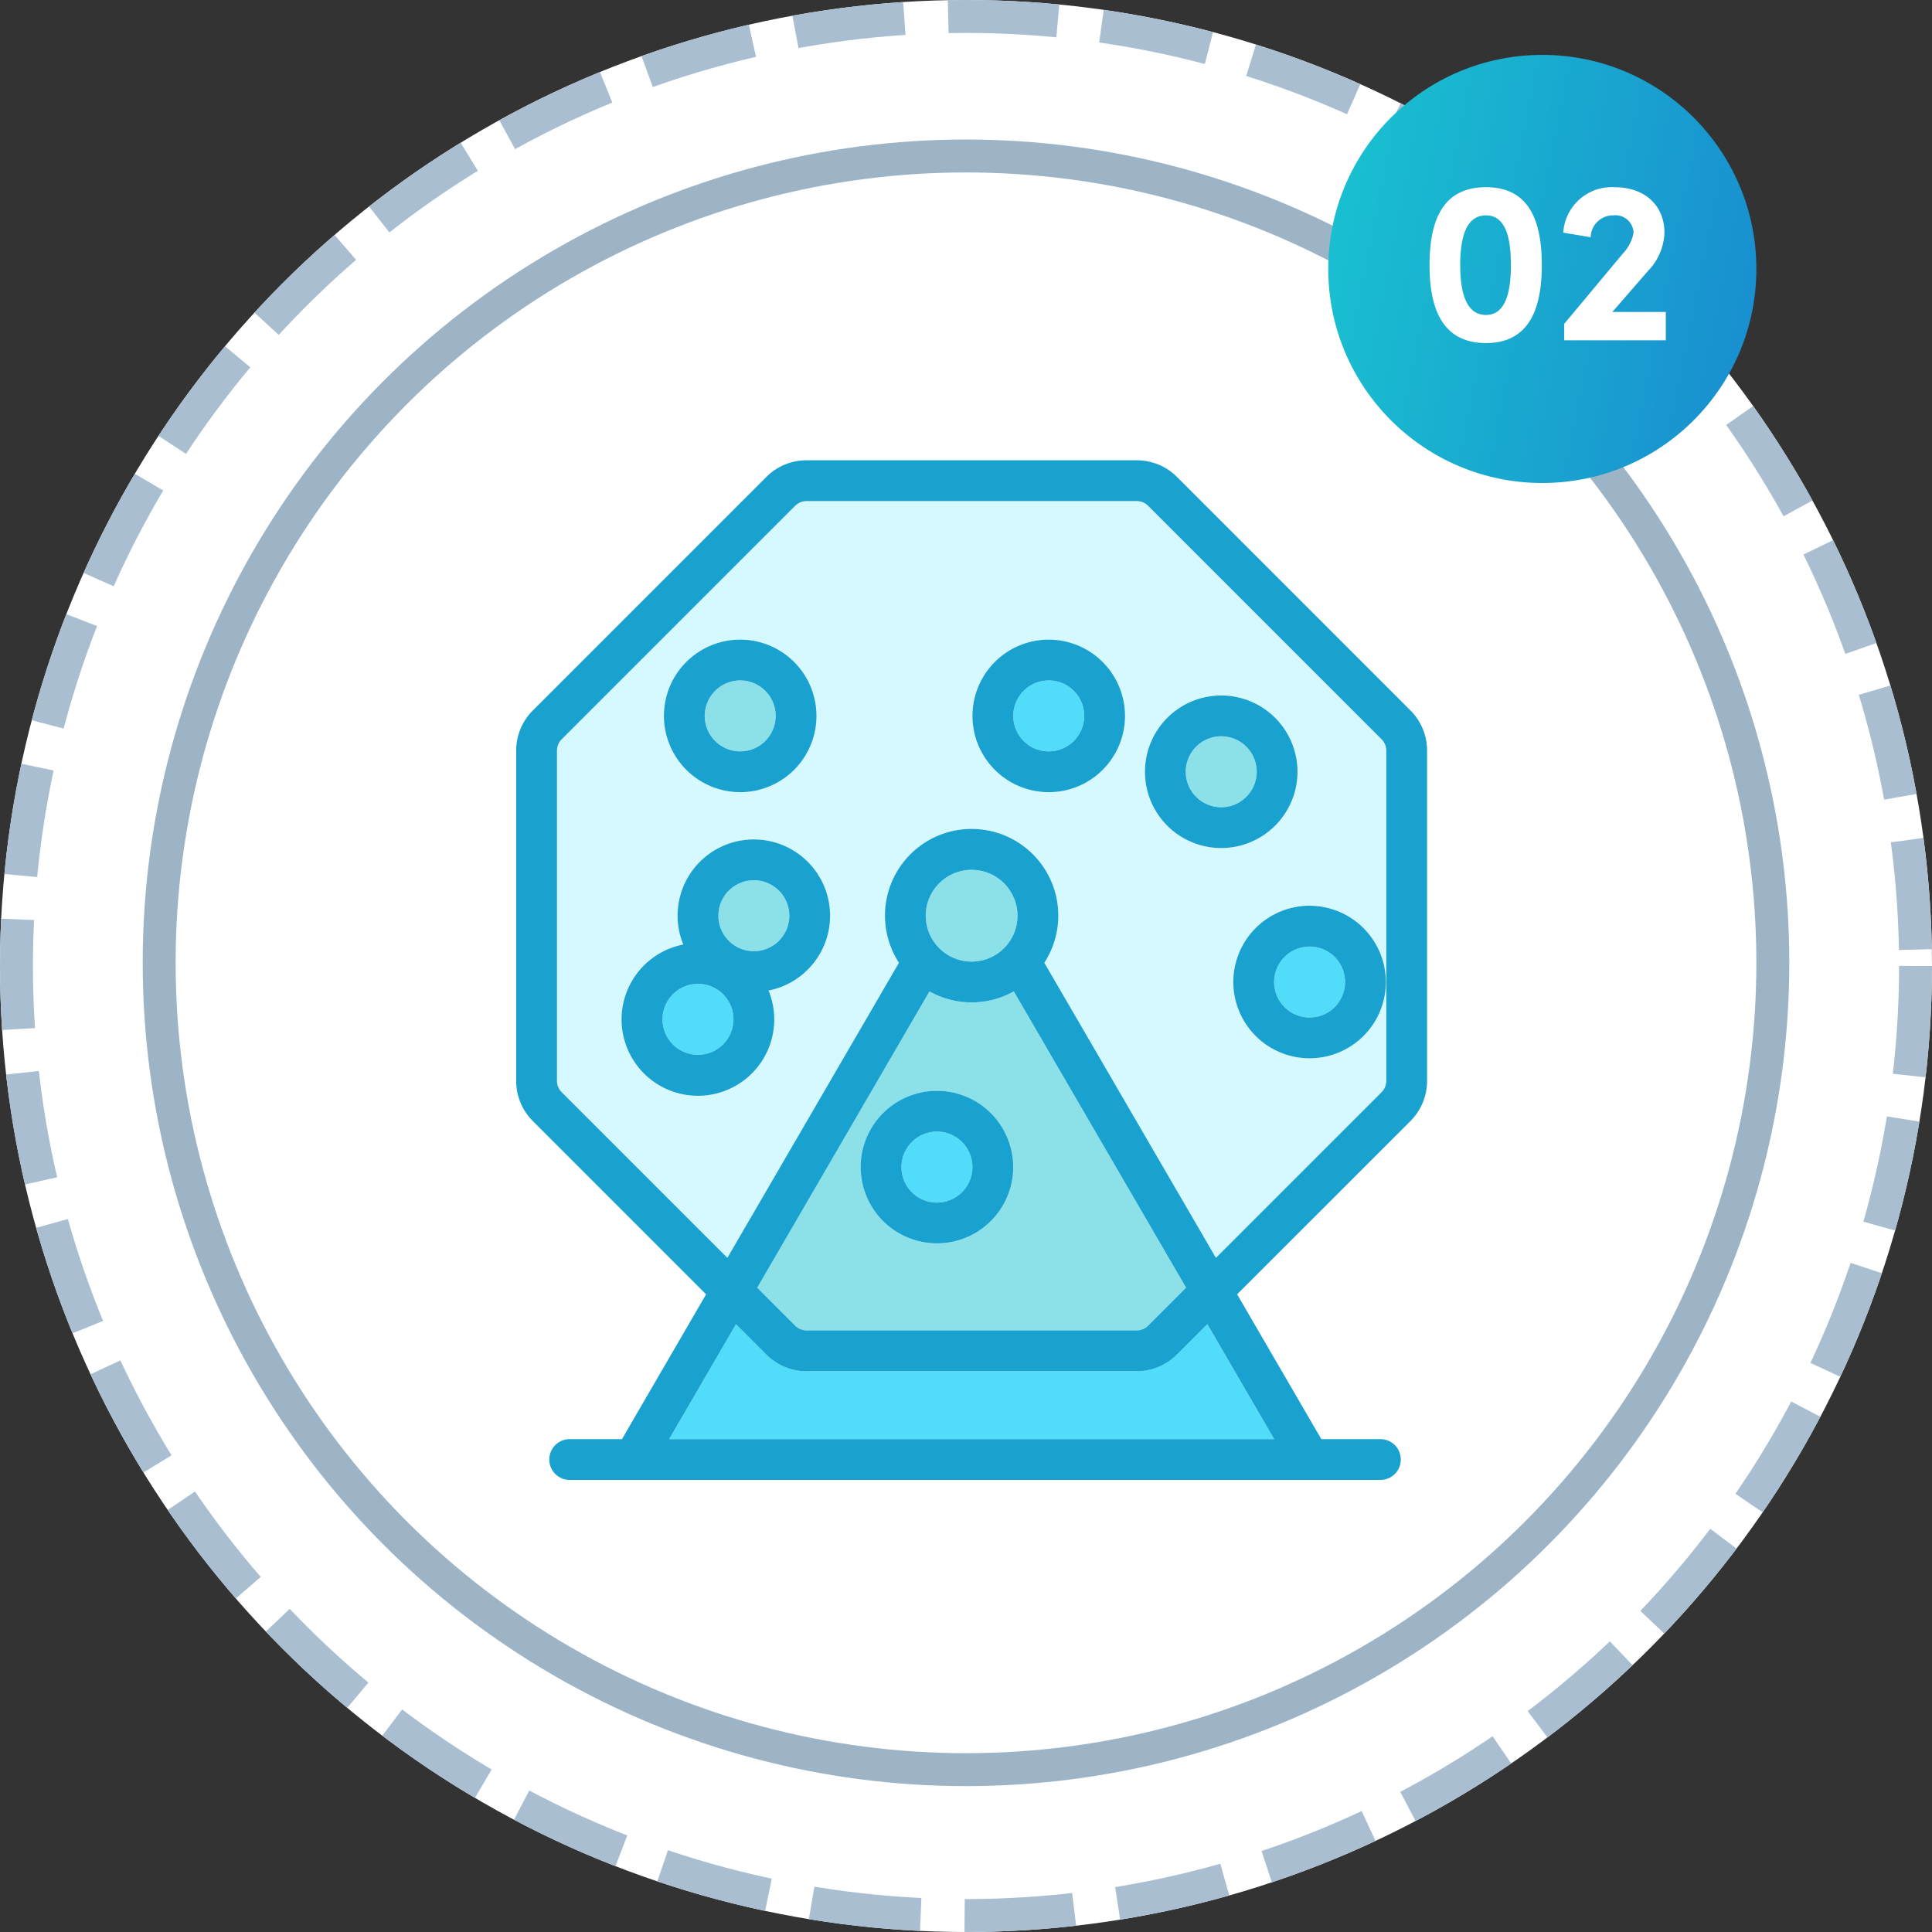
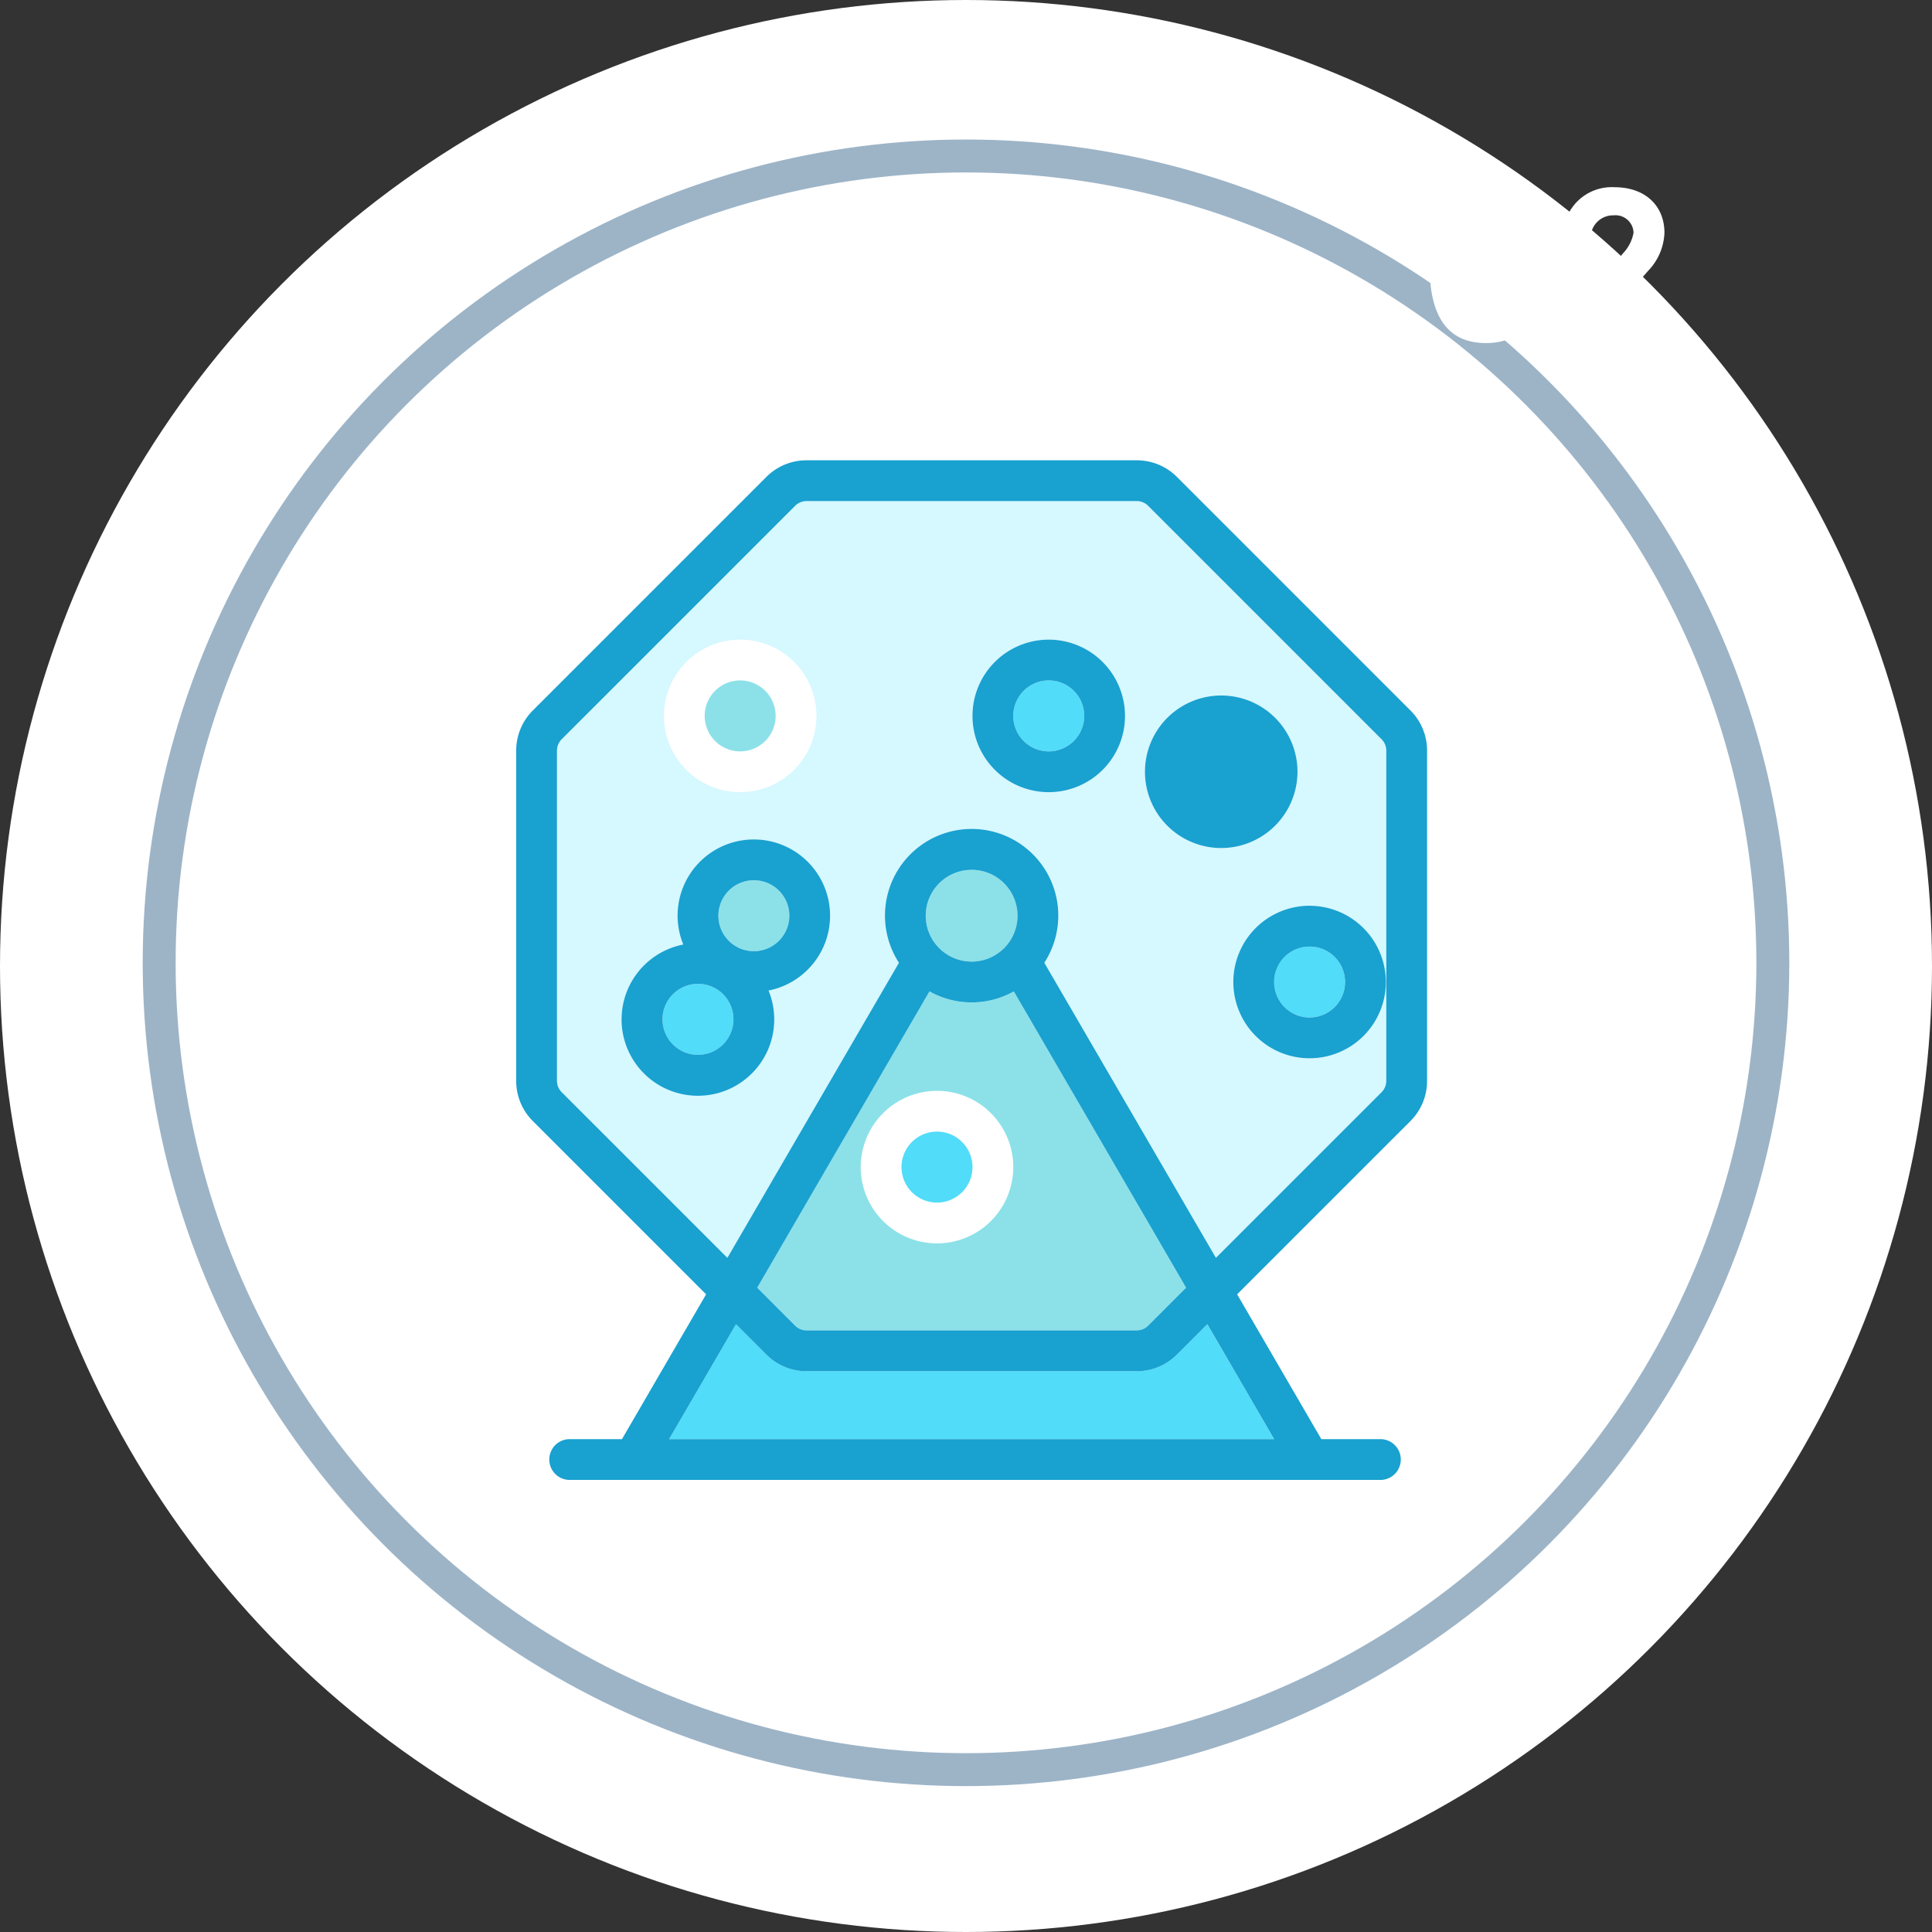
<svg xmlns="http://www.w3.org/2000/svg" width="176" height="176" viewBox="0 0 176 176">
  <rect x="0" y="0" width="176" height="176" fill="#333333" stroke="none" />
  <defs>
    <clipPath id="a">
      <rect width="82.979" height="92.886" fill="none" />
    </clipPath>
    <linearGradient id="b" x1="1" y1="0.405" x2="0" y2="0.207" gradientUnits="objectBoundingBox">
      <stop offset="0" stop-color="#1991d0" />
      <stop offset="1" stop-color="#19c2d0" />
    </linearGradient>
  </defs>
  <g transform="translate(-248 -1844)">
    <g transform="translate(248 1844)" fill="#fff" stroke="#a9bfd1" stroke-width="3" stroke-dasharray="10 4">
      <circle cx="88" cy="88" r="88" stroke="none" />
-       <circle cx="88" cy="88" r="86.5" fill="none" />
    </g>
    <g transform="translate(261 1856.71)" fill="#fff" stroke="#9db4c7" stroke-width="3">
-       <circle cx="75" cy="75" r="75" stroke="none" />
      <circle cx="75" cy="75" r="73.5" fill="none" />
    </g>
    <g transform="translate(295.024 1885.931)">
      <g clip-path="url(#a)">
        <path d="M67.594,14.172a1.471,1.471,0,0,0-1.047-.433H36.481a1.473,1.473,0,0,0-1.047.433l-21.26,21.26a1.475,1.475,0,0,0-.434,1.048V66.546a1.467,1.467,0,0,0,.434,1.046L29.261,82.68,44.892,55.8a7.9,7.9,0,1,1,13.244,0L73.767,82.68,88.854,67.593a1.472,1.472,0,0,0,.433-1.047V36.48a1.47,1.47,0,0,0-.434-1.048ZM30.43,26.361a6.948,6.948,0,1,1-6.947,6.949,6.956,6.956,0,0,1,6.947-6.949m2.585,31.967a6.947,6.947,0,1,1-7.77-4.192,6.946,6.946,0,1,1,7.77,4.192M58.537,40.257a6.948,6.948,0,1,1,6.949-6.947,6.956,6.956,0,0,1-6.949,6.947M67.3,38.4a6.948,6.948,0,1,1,6.948,6.947A6.956,6.956,0,0,1,67.3,38.4m15,26.1a6.948,6.948,0,1,1,6.947-6.948A6.956,6.956,0,0,1,82.3,64.5" transform="translate(-10.024 -10.023)" fill="#d6f8ff" />
        <path d="M228.777,92.973a3.233,3.233,0,1,0,3.232,3.233,3.237,3.237,0,0,0-3.232-3.233" transform="translate(-164.549 -67.83)" fill="#8ce1e8" />
        <path d="M258.54,163.794a3.231,3.231,0,1,0,3.232,3.231,3.235,3.235,0,0,0-3.232-3.231" transform="translate(-186.264 -119.498)" fill="#51dcf9" />
        <path d="M52.518,176.367A3.232,3.232,0,1,0,55.75,179.6a3.236,3.236,0,0,0-3.232-3.232" transform="translate(-35.957 -128.671)" fill="#51dcf9" />
        <path d="M71.339,141.464a3.232,3.232,0,1,0,3.232,3.233,3.236,3.236,0,0,0-3.232-3.233" transform="translate(-49.688 -103.207)" fill="#8ce1e8" />
        <path d="M170.671,74.152a3.232,3.232,0,1,0,3.233,3.233,3.236,3.236,0,0,0-3.233-3.233" transform="translate(-122.158 -54.099)" fill="#51dcf9" />
        <path d="M97.78,293.759a5.164,5.164,0,0,1-3.674,1.523H64.04a5.159,5.159,0,0,1-3.674-1.523L57.605,291l-6.09,10.475h55.116L100.541,291Z" transform="translate(-37.584 -212.302)" fill="#51dcf9" />
        <path d="M142.142,146.322a4.18,4.18,0,1,0-4.18-4.18,4.185,4.185,0,0,0,4.18,4.18" transform="translate(-100.652 -100.652)" fill="#8ce1e8" />
        <path d="M66.734,80.616A3.232,3.232,0,1,0,63.5,77.384a3.236,3.236,0,0,0,3.232,3.232" transform="translate(-46.329 -54.098)" fill="#8ce1e8" />
        <path d="M84.636,209.35a1.474,1.474,0,0,0,1.047.434h30.066a1.474,1.474,0,0,0,1.047-.434l3.455-3.455-15.7-26.993a7.853,7.853,0,0,1-7.681,0l-15.7,26.992ZM97.56,187.96a6.948,6.948,0,1,1-6.948,6.948,6.955,6.955,0,0,1,6.948-6.948" transform="translate(-59.226 -130.52)" fill="#8ce1e8" />
        <path d="M133.028,232.6a3.233,3.233,0,1,0-3.233-3.232,3.236,3.236,0,0,0,3.233,3.232" transform="translate(-94.694 -164.979)" fill="#51dcf9" />
-         <path d="M123,226.295a6.948,6.948,0,1,0-6.948-6.947A6.955,6.955,0,0,0,123,226.295m0-10.181a3.233,3.233,0,1,1-3.233,3.234A3.237,3.237,0,0,1,123,216.113" transform="translate(-84.67 -154.959)" fill="#19a1d0" />
-         <path d="M56.712,74.309a6.948,6.948,0,1,0-6.947-6.947,6.956,6.956,0,0,0,6.947,6.947m0-10.18a3.232,3.232,0,1,1-3.232,3.233,3.237,3.237,0,0,1,3.232-3.233" transform="translate(-36.307 -44.075)" fill="#19a1d0" />
        <path d="M47.584,127.725a6.94,6.94,0,0,0-6.43,9.571,6.954,6.954,0,1,0,7.769,4.192,6.947,6.947,0,0,0-1.339-13.763m-5.09,19.619a3.232,3.232,0,1,1,3.232-3.232,3.237,3.237,0,0,1-3.232,3.232m5.09-9.439a3.232,3.232,0,1,1,3.232-3.232,3.236,3.236,0,0,1-3.232,3.232" transform="translate(-25.933 -93.184)" fill="#19a1d0" />
        <path d="M82.979,56.522V26.456a5.162,5.162,0,0,0-1.522-3.675L60.2,1.521A5.163,5.163,0,0,0,56.523,0H26.456a5.162,5.162,0,0,0-3.674,1.522L1.523,22.781A5.161,5.161,0,0,0,0,26.456V56.522A5.156,5.156,0,0,0,1.523,60.2L17.3,75.978,9.635,89.17H4.8a1.859,1.859,0,0,0,0,3.715h74a1.859,1.859,0,0,0,0-3.715H73.346L65.675,75.978,81.456,60.2a5.158,5.158,0,0,0,1.522-3.674M69.048,89.17H13.932L20.022,78.7l2.761,2.76a5.159,5.159,0,0,0,3.674,1.523H56.523A5.164,5.164,0,0,0,60.2,81.456l2.761-2.76Zm-31.4-40.789a7.855,7.855,0,0,0,7.681,0L61.025,75.373,57.57,78.829a1.474,1.474,0,0,1-1.048.434H26.456a1.473,1.473,0,0,1-1.047-.434l-3.455-3.455Zm-.339-6.893a4.18,4.18,0,1,1,4.18,4.18,4.184,4.184,0,0,1-4.18-4.18M79.263,56.522a1.473,1.473,0,0,1-.433,1.047L63.743,72.655,48.111,45.774a7.895,7.895,0,1,0-13.244,0L19.237,72.656,4.149,57.567a1.467,1.467,0,0,1-.434-1.046V26.456a1.476,1.476,0,0,1,.434-1.048l21.26-21.26a1.472,1.472,0,0,1,1.047-.433H56.523a1.471,1.471,0,0,1,1.047.433l21.259,21.26a1.47,1.47,0,0,1,.434,1.048Z" transform="translate(0 0.001)" fill="#19a1d0" />
        <path d="M248.515,150.051A6.948,6.948,0,1,0,255.463,157a6.956,6.956,0,0,0-6.947-6.947m0,10.179A3.231,3.231,0,1,1,251.748,157a3.235,3.235,0,0,1-3.232,3.232" transform="translate(-176.239 -109.472)" fill="#19a1d0" />
        <path d="M160.647,60.412a6.948,6.948,0,1,0,6.949,6.949,6.956,6.956,0,0,0-6.949-6.949m0,10.18a3.232,3.232,0,1,1,3.233-3.232,3.236,3.236,0,0,1-3.233,3.232" transform="translate(-112.134 -44.074)" fill="#19a1d0" />
-         <path d="M225.7,86.183a6.948,6.948,0,1,0-6.947,6.947,6.956,6.956,0,0,0,6.947-6.947m-6.947,3.232a3.233,3.233,0,1,1,3.232-3.232,3.236,3.236,0,0,1-3.232,3.232" transform="translate(-154.526 -57.807)" fill="#19a1d0" />
+         <path d="M225.7,86.183a6.948,6.948,0,1,0-6.947,6.947,6.956,6.956,0,0,0,6.947-6.947m-6.947,3.232" transform="translate(-154.526 -57.807)" fill="#19a1d0" />
      </g>
    </g>
    <g transform="translate(10 10)">
-       <circle cx="19.5" cy="19.5" r="19.5" transform="translate(359 1839)" fill="url(#b)" />
      <path d="M-5.628.252c3.969,0,5.082-3.192,5.082-7.1,0-3.969-1.113-7.1-5.082-7.1-4.011,0-5.145,3.129-5.145,7.1C-10.773-2.94-9.639.252-5.628.252Zm0-2.562c-1.806,0-2.352-2.037-2.352-4.536,0-2.541.546-4.536,2.352-4.536,1.764,0,2.268,1.995,2.268,4.536C-3.36-4.347-3.864-2.31-5.628-2.31ZM9.114-6.3a5.281,5.281,0,0,0,1.512-3.486c0-2.5-1.785-4.158-4.536-4.158A4.427,4.427,0,0,0,1.407-9.807l2.5.42a2.038,2.038,0,0,1,2.079-1.995A1.645,1.645,0,0,1,7.812-9.807a3.619,3.619,0,0,1-.945,1.869L1.491-1.491V0h9.261V-2.583H5.88Z" transform="translate(379 1865)" fill="#fff" stroke="rgba(0,0,0,0)" stroke-width="1" />
    </g>
  </g>
</svg>